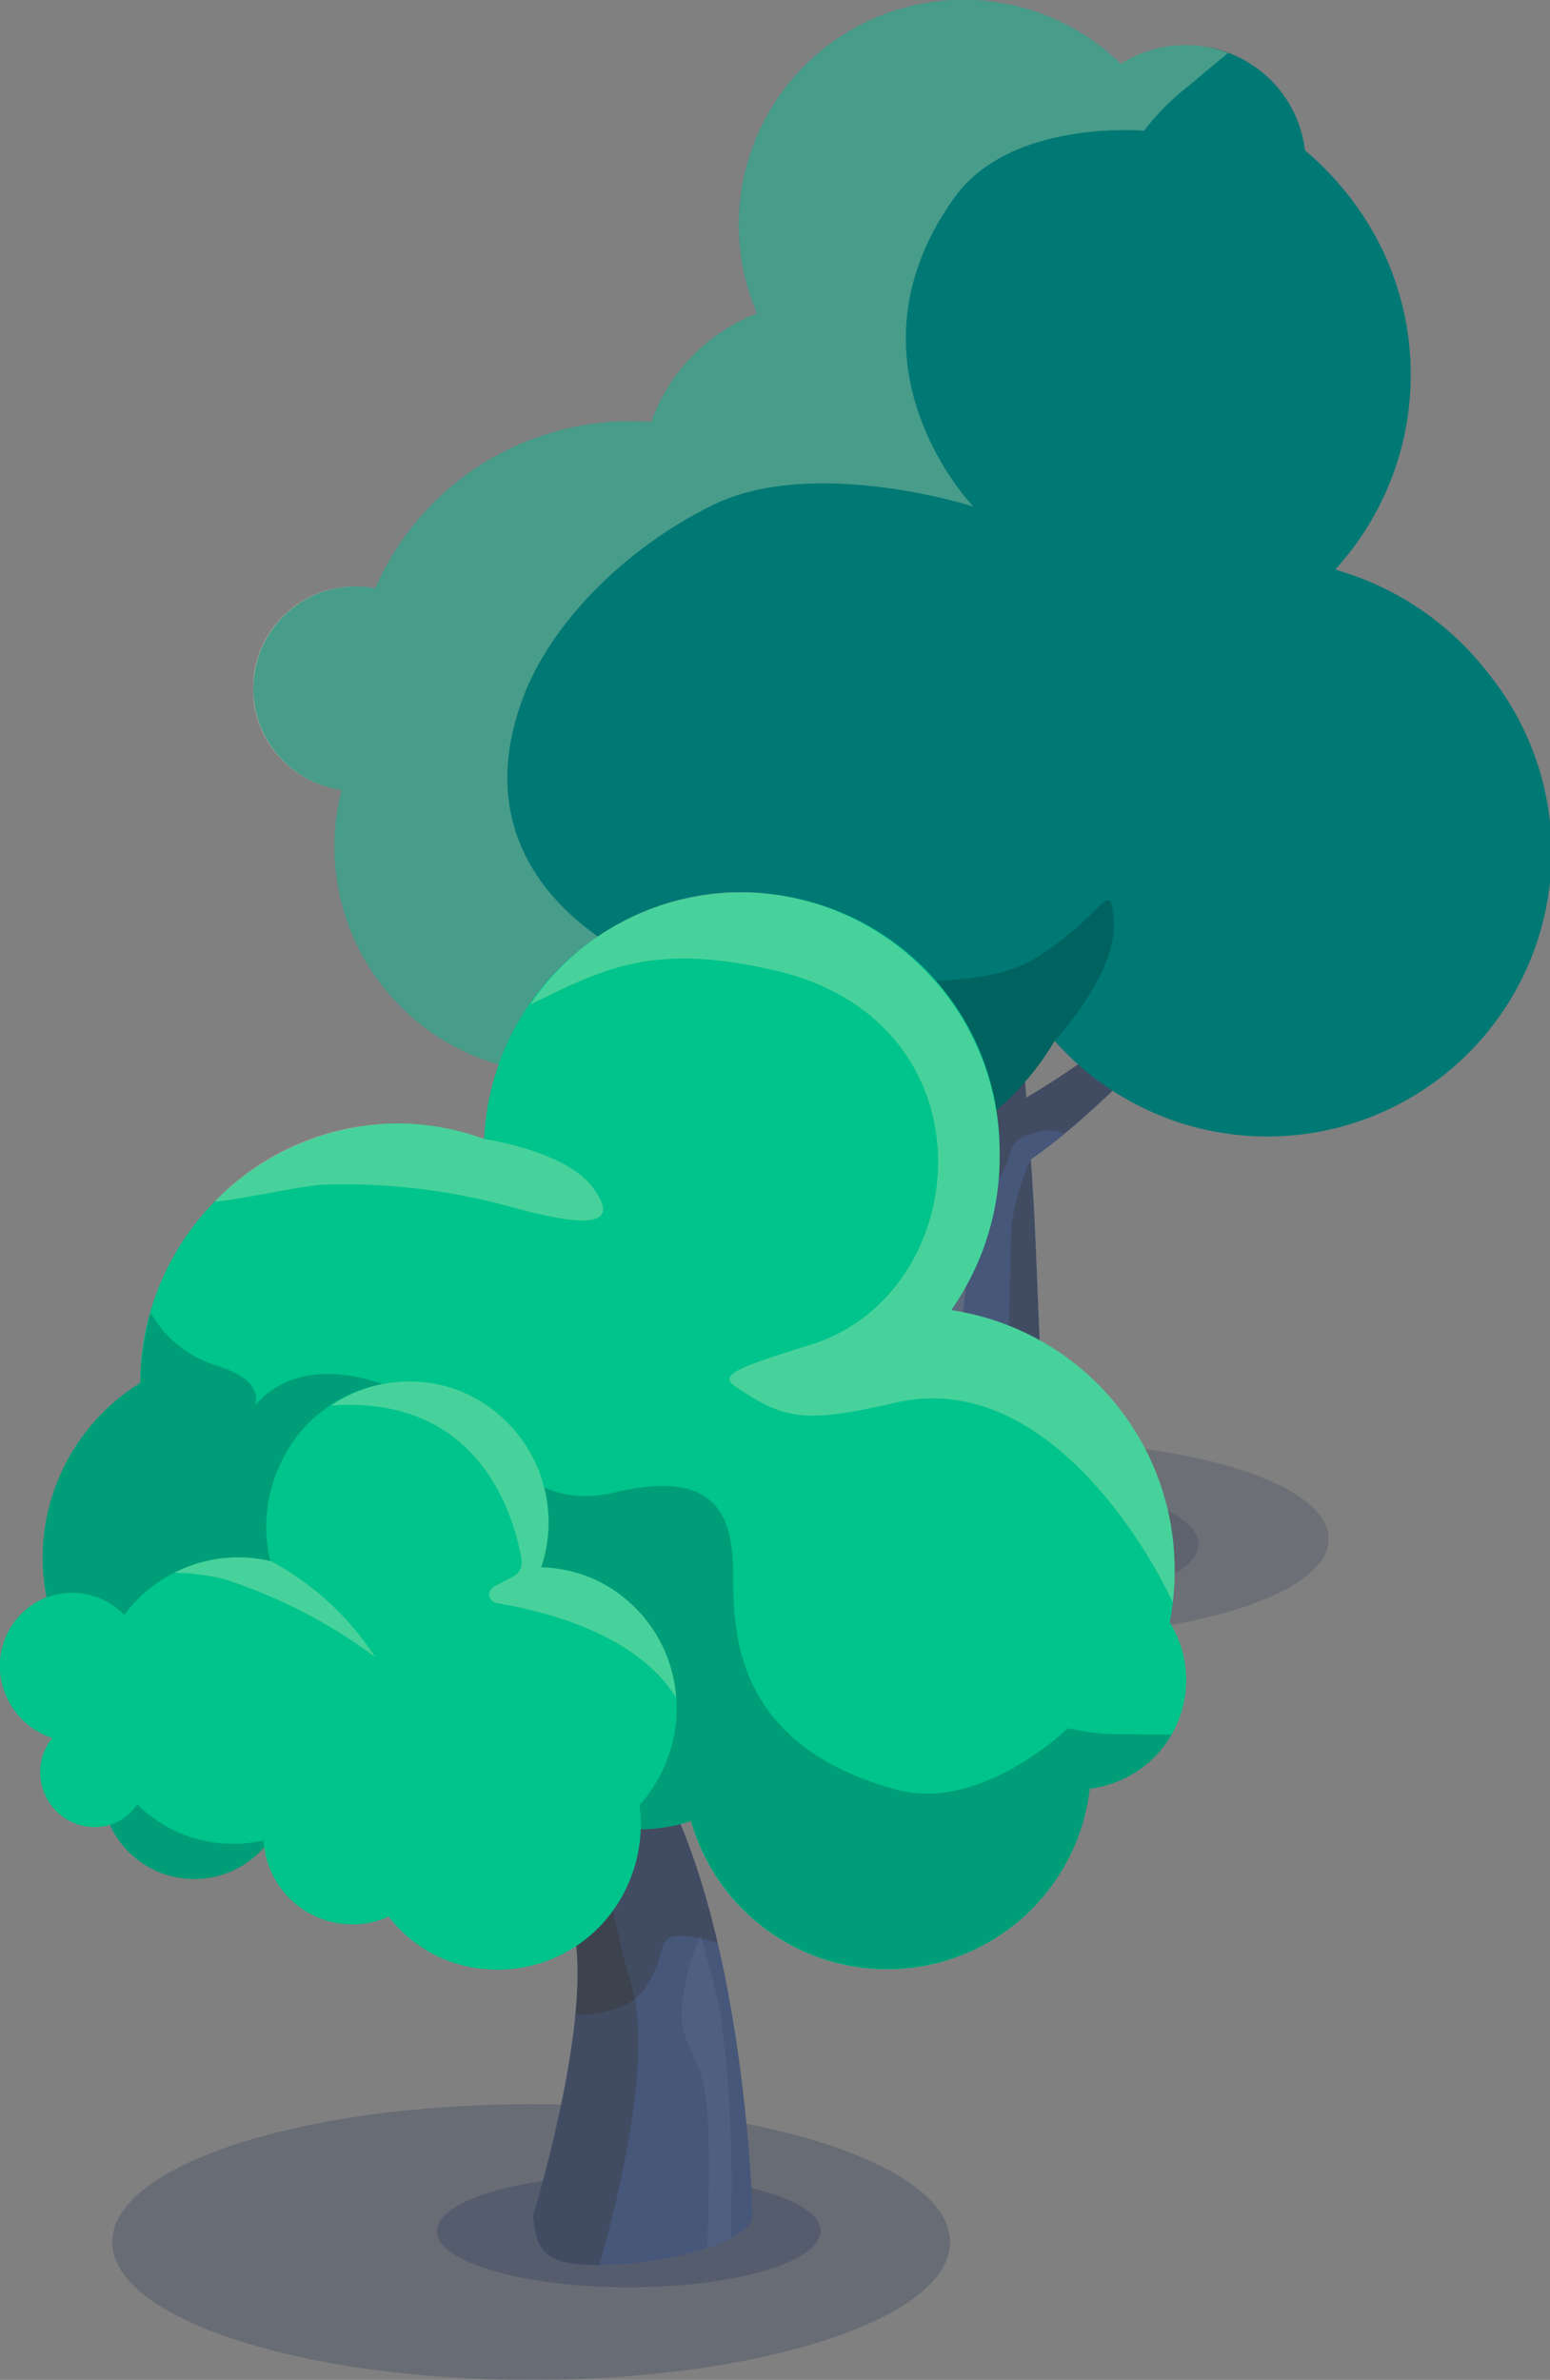
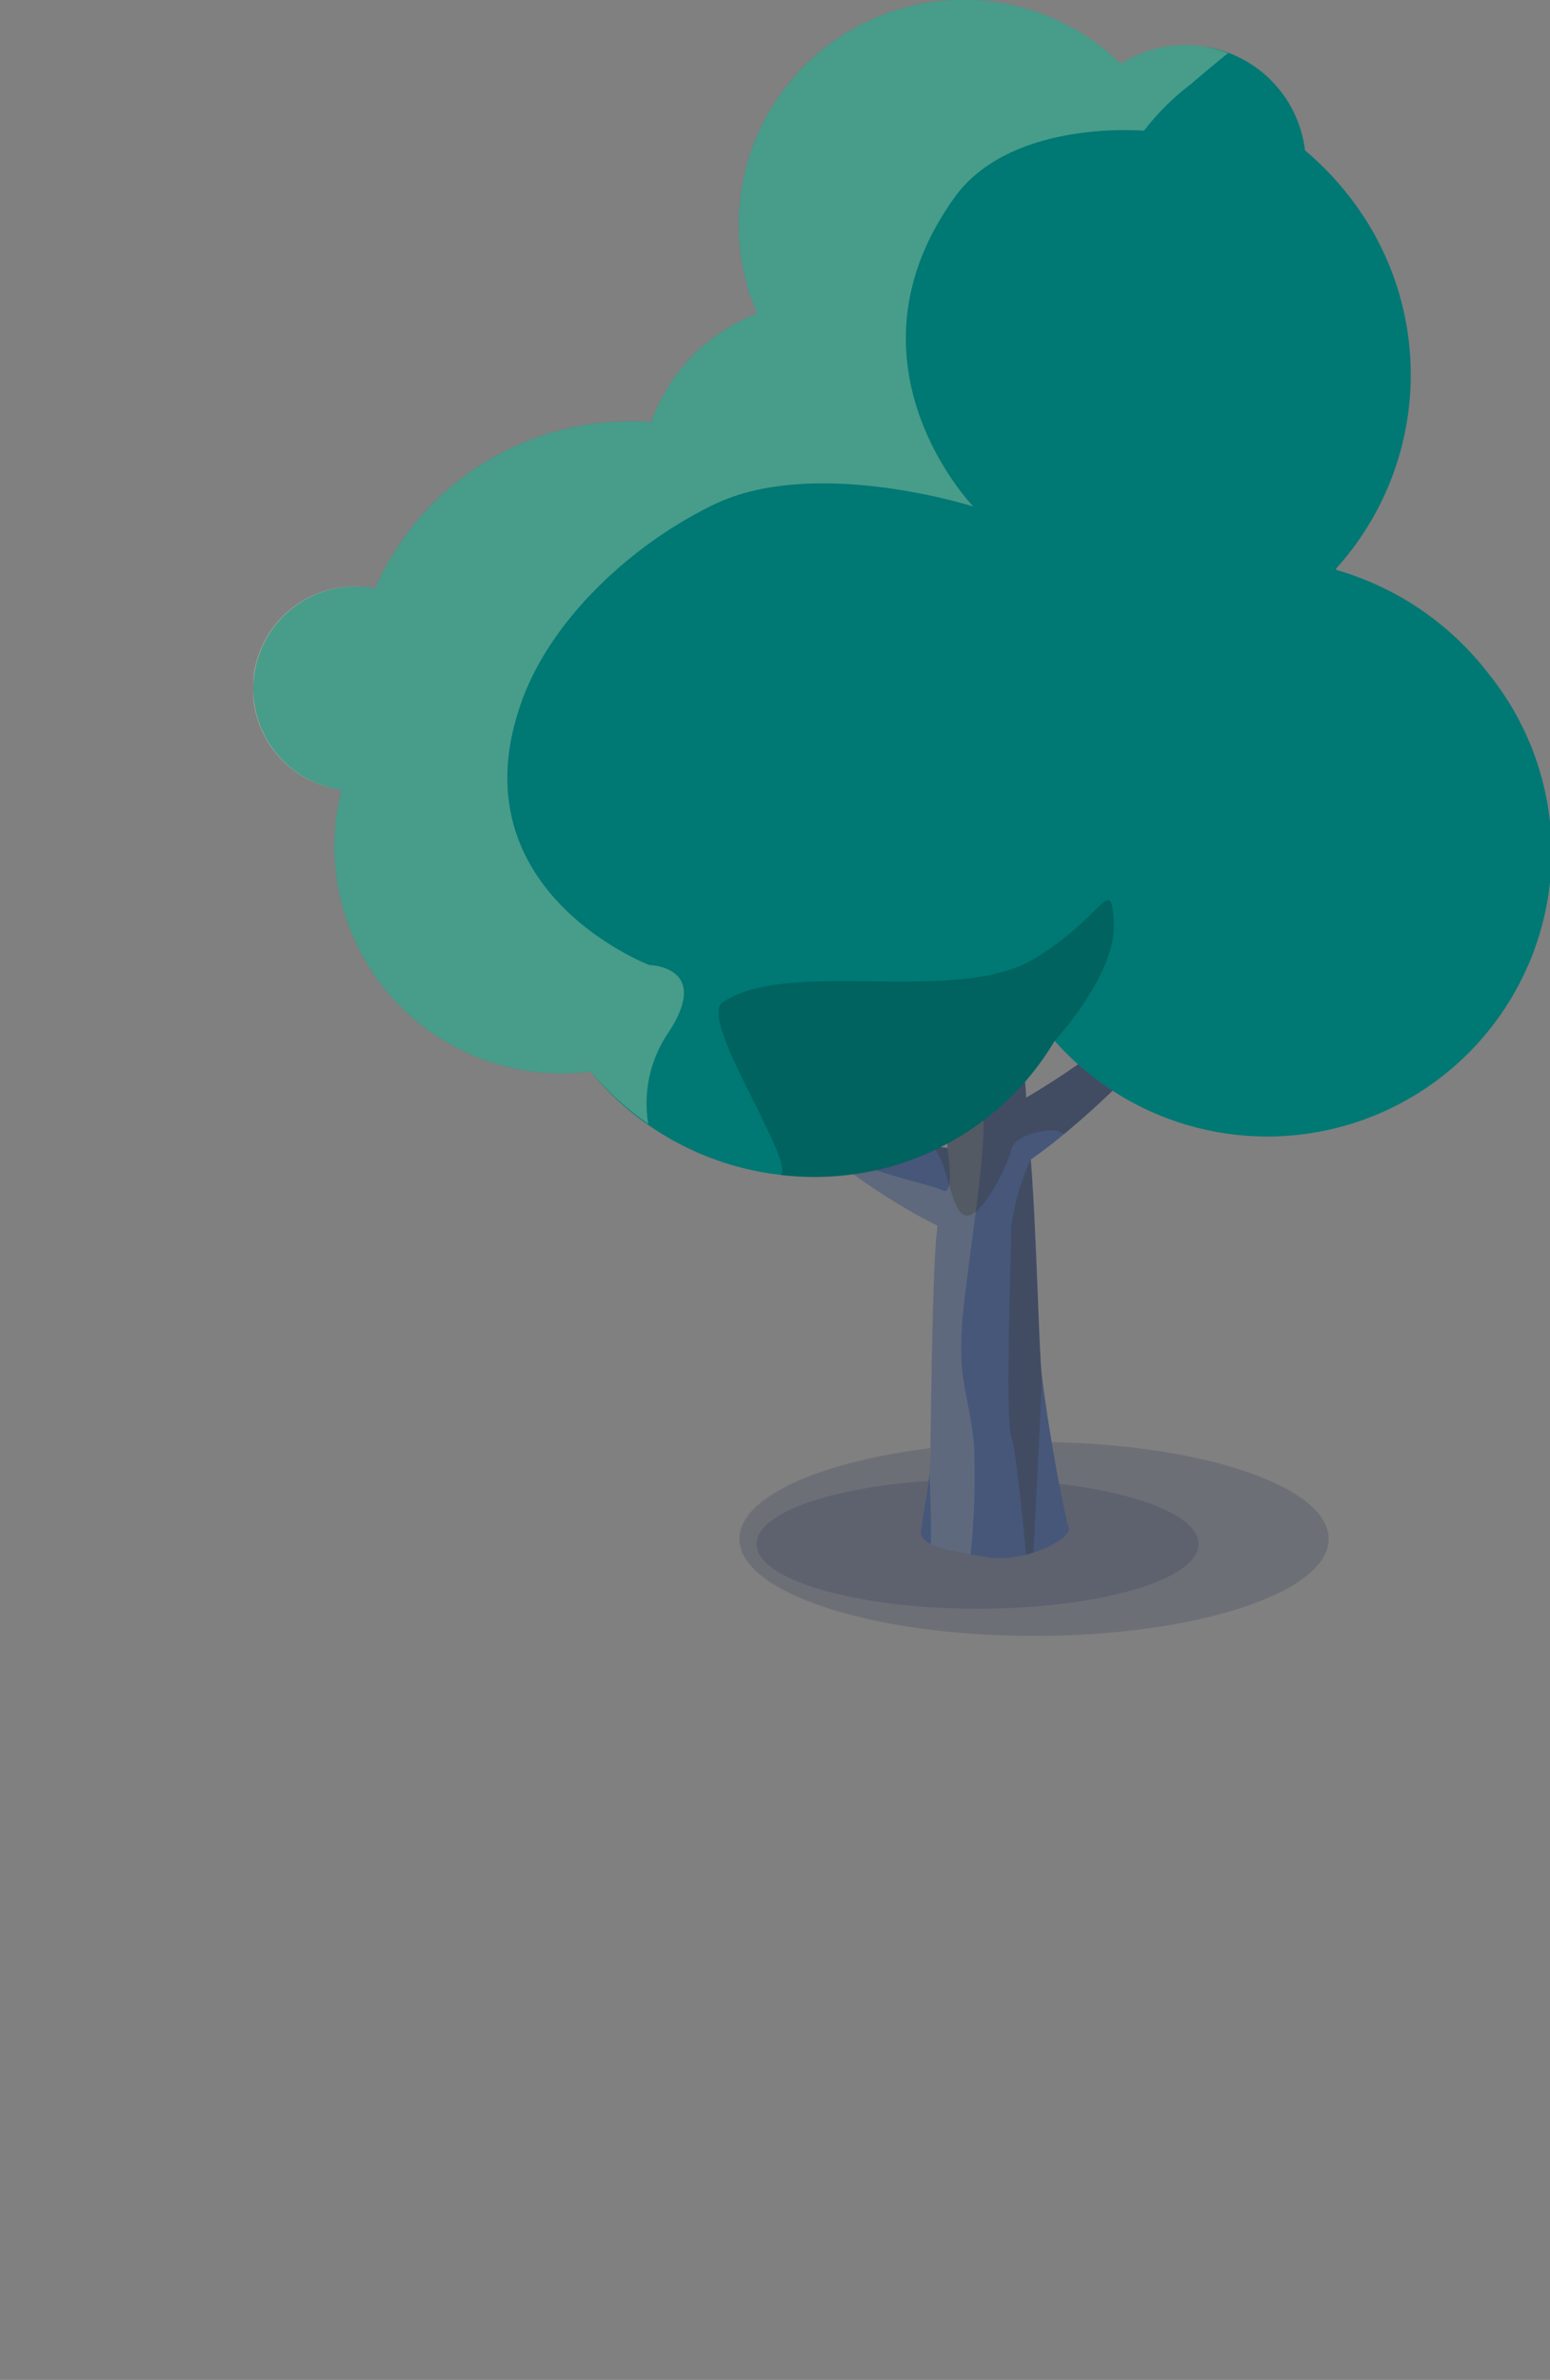
<svg xmlns="http://www.w3.org/2000/svg" data-name="Auto - Illustration Forest Right" width="68.987" height="105.932">
  <rect width="100%" height="100%" fill="#808080" stroke="none" />
  <defs>
    <clipPath id="a">
      <path data-name="Rectangle 20765" style="fill:none" d="M0 0h57.718v72.818H0z" />
    </clipPath>
    <clipPath id="b">
      <path data-name="Rectangle 20756" style="fill:none" d="M0 0h26.228v8.635H0z" />
    </clipPath>
    <clipPath id="c">
      <path data-name="Rectangle 20757" style="fill:none" d="M0 0h19.672v5.757H0z" />
    </clipPath>
    <clipPath id="d">
      <path data-name="Tracé 103448" d="M96.256 155.177a28.465 28.465 0 0 0-.278 3.012c-.068 1.246-.227 4.217-.354 5.47-1.122-.312-3.294-3.294-6-9.112 0 0 2.084 9.954 5.68 11.189a35.713 35.713 0 0 0-.064 3.9c-2.427-.191-9.553-4.584-15.386-10.292 0 0 6.816 9.724 14.935 13.762-.234 1.413-.291 8.515-.334 10.531-.022 1.014-.261 1.92-.368 2.867-.307.826.993 1.019 2.789 1.334 1.951.343 4.064-.94 3.726-1.334-.442-1.912-.877-4.44-1.161-6.627-.133-1.048-.237-6.445-.5-9.723 5.584-3.9 13.276-13.993 13.276-13.993-1.3 1.692-6.8 5.8-7.9 7.105-.506-.344.569-4.072.643-6.873 0 0-2.5 5.2-1.717 7.843a34.178 34.178 0 0 1-4.506 3.162c-.289-4.288-.518-7.248-.7-9.291-.045-.512 4.235-9.569 4.015-9.241-1.763 2.632-2.571 3.106-4.054 6.213-.475.995-1.605-7.952-1.605-7.952-.607.576.082 6.69-.148 8.051" transform="translate(-79.853 -147.126)" style="fill:none" />
    </clipPath>
    <clipPath id="e">
      <path data-name="Rectangle 20759" style="fill:none" d="M0 0h1.49v19.809H0z" />
    </clipPath>
    <clipPath id="f">
      <path data-name="Rectangle 20760" style="fill:none" d="M0 0h8.405v28.017H0z" />
    </clipPath>
    <clipPath id="g">
      <path data-name="Rectangle 20761" style="fill:none" d="M0 0h29.807v27.195H0z" />
    </clipPath>
    <clipPath id="h">
      <path data-name="Rectangle 20762" style="fill:none" d="M0 0h43.388v50.033H0z" />
    </clipPath>
    <clipPath id="i">
      <path data-name="Rectangle 20763" style="fill:none" d="M0 0h53.375v45.034H0z" />
    </clipPath>
    <clipPath id="j">
-       <path data-name="Rectangle 20678" style="fill:none" d="M0 0h52.814v66.229H0z" />
-     </clipPath>
+       </clipPath>
    <clipPath id="k">
      <path data-name="Rectangle 20646" style="fill:#081f4d" d="M0 0h37.288v12.276H0z" />
    </clipPath>
    <clipPath id="l">
      <path data-name="Rectangle 20647" style="fill:#081f4d" d="M0 0h17.073v4.996H0z" />
    </clipPath>
    <clipPath id="m">
      <path data-name="Tracé 103326" d="M124.3 88.631c.249 2.693 0 16.869 2.93 23.96s3.179 17.361 3.179 17.361c-.15 1.418-4.877 2.3-7.419 2.179-2.164-.1-2.2-.99-2.362-2.179 0 0 2.263-7.34 1.956-11.652-.368-5.168-1.467-9.865-1.956-14.511s0-17.258 0-17.258l2.2-1.935a7.263 7.263 0 0 1 1.471 4.036" transform="translate(-120.407 -84.595)" style="fill:none" />
    </clipPath>
    <clipPath id="n">
      <path data-name="Rectangle 20649" style="fill:none" d="M0 0h12.033v50.889H0z" />
    </clipPath>
    <clipPath id="o">
      <path data-name="Rectangle 20650" style="fill:none" d="M0 0h10.634v10.634H0z" />
    </clipPath>
    <clipPath id="p">
      <path data-name="Rectangle 20651" style="fill:none" d="M0 0h2.231v15.039H0z" />
    </clipPath>
    <clipPath id="q">
      <path data-name="Rectangle 20652" style="fill:none" d="M0 0h28.688v31.628H0z" />
    </clipPath>
    <clipPath id="r">
      <path data-name="Rectangle 20653" style="fill:none" d="M0 0h17.28v4.318H0z" />
    </clipPath>
    <clipPath id="s">
      <path data-name="Rectangle 20660" style="fill:none" d="M0 0h50.233v29.213H0z" />
    </clipPath>
    <clipPath id="t">
      <path data-name="Rectangle 20655" style="fill:none" d="M0 0h4.975v4.972H0z" />
    </clipPath>
    <clipPath id="u">
      <path data-name="Rectangle 20656" style="fill:none" d="M0 0h3.154v3.155H0z" />
    </clipPath>
    <clipPath id="v">
      <path data-name="Rectangle 20658" style="fill:none" d="M0 0h2.317v2.319H0z" />
    </clipPath>
    <clipPath id="w">
      <path data-name="Rectangle 20675" style="fill:none" d="M0 0h15.352v14.068H0z" />
    </clipPath>
    <clipPath id="x">
      <path data-name="Rectangle 20676" style="fill:none" d="M0 0h8.929v4.437H0z" />
    </clipPath>
  </defs>
  <g data-name="Groupe 49178">
    <g data-name="Groupe 49177" style="clip-path:url(#a)" transform="translate(11.269)">
      <g data-name="Groupe 49157">
        <g data-name="Groupe 49156" style="clip-path:url(#a)">
          <g data-name="Groupe 49152" style="opacity:.2;mix-blend-mode:multiply;isolation:isolate">
            <g data-name="Groupe 49151">
              <g data-name="Groupe 49150" style="clip-path:url(#b)" transform="translate(21.639 64.183)">
                <path data-name="Tracé 103442" d="M137.6 334.66c0 2.384-5.871 4.317-13.114 4.317s-13.114-1.933-13.114-4.317 5.871-4.317 13.114-4.317 13.114 1.933 13.114 4.317" transform="translate(-111.372 -330.343)" style="fill:#242b52" />
              </g>
            </g>
          </g>
          <g data-name="Groupe 49155" style="opacity:.2;mix-blend-mode:multiply;isolation:isolate">
            <g data-name="Groupe 49154">
              <g data-name="Groupe 49153" style="clip-path:url(#c)" transform="translate(22.404 65.848)">
                <path data-name="Tracé 103443" d="M134.983 341.79c0 1.589-4.4 2.878-9.836 2.878s-9.836-1.289-9.836-2.878 4.4-2.878 9.836-2.878 9.836 1.289 9.836 2.878" transform="translate(-115.311 -338.912)" style="fill:#242b52" />
              </g>
            </g>
          </g>
          <path data-name="Tracé 103444" d="M95.238 169.634a35.76 35.76 0 0 1 .064-3.9c-3.6-1.235-5.68-11.189-5.68-11.189 2.708 5.818 4.88 8.8 6 9.112.127-1.253.286-4.224.354-5.47a28.468 28.468 0 0 1 .278-3.012c.229-1.361-.46-7.475.147-8.051 0 0 1.13 8.947 1.605 7.952 1.484-3.107 2.291-3.581 4.054-6.213.221-.328-4.06 8.729-4.014 9.241.179 2.043.408 5 .7 9.291a34.18 34.18 0 0 0 4.506-3.162c-.779-2.645 1.717-7.843 1.717-7.843-.073 2.8-1.148 6.529-.643 6.873 1.1-1.3 6.6-5.413 7.9-7.106 0 0-7.691 10.1-13.276 13.994.258 3.277.362 8.674.5 9.723.283 2.187.718 4.714 1.161 6.627.338.394-1.775 1.677-3.726 1.334-1.8-.316-3.1-.508-2.789-1.334.108-.948.347-1.853.368-2.867.043-2.017.1-9.118.334-10.531-8.12-4.038-14.936-13.762-14.936-13.762 5.833 5.708 12.959 10.1 15.386 10.292" transform="translate(-64.337 -118.541)" style="fill:#46577a" />
        </g>
      </g>
      <g data-name="Groupe 49168">
        <g data-name="Groupe 49167" style="clip-path:url(#d)" transform="translate(15.515 28.585)">
          <g data-name="Groupe 49160" style="opacity:.2;mix-blend-mode:multiply;isolation:isolate">
            <g data-name="Groupe 49159">
              <g data-name="Groupe 49158" style="clip-path:url(#e)" transform="translate(18.101 23.026)">
                <path data-name="Tracé 103445" d="M174.01 265.641a10.239 10.239 0 0 0-.869 3.034c0 1.109-.277 8.6 0 9.289s.869 7.486.869 7.486.427-8.279.5-10.086c.048-1.275-.5-9.723-.5-9.723" transform="translate(-173.018 -265.641)" style="fill:#2f1d00" />
              </g>
            </g>
          </g>
          <g data-name="Groupe 49163" style="opacity:.13">
            <g data-name="Groupe 49162">
              <g data-name="Groupe 49161" style="clip-path:url(#f)" transform="translate(8.594 14.415)">
                <path data-name="Tracé 103446" d="M131.676 249.323a34.505 34.505 0 0 0 .377-6.793c-.277-2.5-.832-2.911-.416-6.377s.971-6.793.832-8.6-.139-6.239-.139-6.239l-1.389 4.2a1.552 1.552 0 0 0-.968-1.7c-1.248-.693-1.8 0-1.8 0l2.707 5.6s.344 2.167-.211 1.889-2.911-.693-4.02-1.386-3.6-.416-2.08.139 5.268 8.318 5.268 9.011.416 6.377.277 8.457 1.564 1.8 1.564 1.8" transform="translate(-124.085 -221.318)" style="fill:#ffde96" />
              </g>
            </g>
          </g>
          <g data-name="Groupe 49166" style="opacity:.2;mix-blend-mode:multiply;isolation:isolate">
            <g data-name="Groupe 49165">
              <g data-name="Groupe 49164" style="clip-path:url(#g)" transform="translate(-2.849 -1.667)">
                <path data-name="Tracé 103447" d="M91.117 163.36s-2.357-1.248-2.773-1.386-1.941.139-2.08.832-1.386 3.189-2.08 2.911-.693-2.634-1.664-3.327-3.882-.971-4.991-.277-12.339-4.991-12.339-4.991.832-18.578 1.386-18.578 24.816.416 24.816.416L95 155.735z" transform="translate(-65.192 -138.544)" style="fill:#2f1d00" />
              </g>
            </g>
          </g>
        </g>
      </g>
      <g data-name="Groupe 49176">
        <g data-name="Groupe 49175" style="clip-path:url(#a)">
          <path data-name="Tracé 103449" d="M3.933 35.158A10.1 10.1 0 0 0 15.012 47.69a12.791 12.791 0 0 0 17.566 2.128 12.3 12.3 0 0 0 3.09-3.491A12.653 12.653 0 0 0 54.985 29.99a13.1 13.1 0 0 0-6.785-4.625c0-.016-.007-.032-.012-.047a12.87 12.87 0 0 0 .601-16.568 13.344 13.344 0 0 0-1.977-2.059 5.3 5.3 0 0 0-4.57-4.63 5.358 5.358 0 0 0-3.626.78 10.007 10.007 0 0 0-16.187 11.112 8.064 8.064 0 0 0-4.714 4.834 12.381 12.381 0 0 0-12.283 7.4 4.549 4.549 0 1 0-1.5 8.97" transform="translate(0 .001)" style="fill:#007874" />
          <g data-name="Groupe 49171" style="opacity:.3">
            <g data-name="Groupe 49170">
              <g data-name="Groupe 49169" style="clip-path:url(#h)">
                <path data-name="Tracé 103450" d="M3.933 35.158a4.55 4.55 0 1 1 1.5-8.97 12.382 12.382 0 0 1 12.283-7.4 8.064 8.064 0 0 1 4.714-4.834A10.007 10.007 0 0 1 38.615 2.84a5.357 5.357 0 0 1 3.626-.78 5.441 5.441 0 0 1 1.147.305c-.459.372-1.012.827-1.641 1.369a11.253 11.253 0 0 0-2.1 2.085s-5.919-.535-8.435 2.973c-5.316 7.413.841 13.754.841 13.754s-7.066-2.262-11.553-.086c-3.768 1.827-7.265 5.179-8.544 8.742-3.039 8.441 5.678 11.752 5.678 11.752s2.847.052.79 3.091a5.594 5.594 0 0 0-.839 3.987 13.188 13.188 0 0 1-2.573-2.343A10.1 10.1 0 0 1 3.933 35.158" transform="translate(0 .001)" style="fill:#f1f3be" />
              </g>
            </g>
          </g>
          <g data-name="Groupe 49174" style="opacity:.71">
            <g data-name="Groupe 49173">
              <g data-name="Groupe 49172" style="clip-path:url(#i)" transform="translate(4.343 7.351)">
                <path data-name="Tracé 103451" d="M124.168 207.23c-.123-2.269-.382-.305-3.551 1.6-3.474 2.085-10.945-.074-13.872 1.947-1.074.74 3.29 7.126 2.594 7.665a12.432 12.432 0 0 0 9.106-2.474 12.3 12.3 0 0 0 3.089-3.491s2.756-2.972 2.633-5.244" transform="translate(-90.21 -173.497)" style="fill:#005a56" />
              </g>
            </g>
          </g>
        </g>
      </g>
    </g>
  </g>
  <g data-name="Groupe 28496">
    <g data-name="Groupe 48923" style="clip-path:url(#j)" transform="translate(0 39.703)">
      <g data-name="Groupe 48834">
        <g data-name="Groupe 48833" style="clip-path:url(#j)">
          <g data-name="Groupe 48829" style="opacity:.2;mix-blend-mode:multiply;isolation:isolate">
            <g data-name="Groupe 48828">
              <g data-name="Groupe 48827" style="clip-path:url(#k)" transform="translate(4.996 53.954)">
                <path data-name="Tracé 103320" d="M65.648 342.484c0 3.39 8.347 6.138 18.644 6.138s18.644-2.748 18.644-6.138-8.347-6.138-18.644-6.138-18.644 2.748-18.644 6.138" transform="translate(-65.648 -336.346)" style="fill:#081f4d" />
              </g>
            </g>
          </g>
          <g data-name="Groupe 48832" style="opacity:.2;mix-blend-mode:multiply;isolation:isolate">
            <g data-name="Groupe 48831">
              <g data-name="Groupe 48830" style="clip-path:url(#l)" transform="translate(19.447 57.108)">
                <path data-name="Tracé 103321" d="M101.577 358.51c0 1.379 3.822 2.5 8.537 2.5s8.536-1.119 8.536-2.5-3.822-2.5-8.536-2.5-8.537 1.119-8.537 2.5" transform="translate(-101.577 -356.012)" style="fill:#081f4d" />
              </g>
            </g>
          </g>
          <path data-name="Tracé 103322" d="M120.624 129.951c.165 1.189.2 2.078 2.362 2.179 2.542.118 7.268-.761 7.419-2.179 0 0-.244-10.27-3.179-17.361s-2.681-21.266-2.93-23.96a7.264 7.264 0 0 0-1.471-4.036l-2.2 1.935s-.489 12.612 0 17.258 1.588 9.343 1.956 14.511c.307 4.313-1.956 11.652-1.956 11.652" transform="translate(-96.906 -71.025)" style="fill:#46577a" />
        </g>
      </g>
      <g data-name="Groupe 48845">
        <g data-name="Groupe 48844" style="clip-path:url(#m)" transform="translate(23.501 13.57)">
          <g data-name="Groupe 48837" style="opacity:.2;mix-blend-mode:multiply;isolation:isolate">
            <g data-name="Groupe 48836">
              <g data-name="Groupe 48835" style="clip-path:url(#n)" transform="translate(-6.608 -2.786)">
                <path data-name="Tracé 103323" d="M158.529 118.116s2.858-9.076 1.575-13.11-3.3-18.156-3.3-20.54-.367-8.436.734-9.353 2.2 1.65 2.2 1.65 1.65-9.536 1.1-9.536-11.92 1.1-11.92 1.1l4.952 42.913-.184 5.318z" transform="translate(-148.917 -67.227)" style="fill:#2f1d00" />
              </g>
            </g>
          </g>
          <g data-name="Groupe 48840" style="opacity:.2;mix-blend-mode:multiply;isolation:isolate">
            <g data-name="Groupe 48839">
              <g data-name="Groupe 48838" style="clip-path:url(#o)" transform="translate(-1.498 25.786)">
                <path data-name="Tracé 103324" d="M136.415 252.994s-2.554-.936-2.979-.341-.085.766-.936 2.128-3.745 1.277-4 1.107-3.235-.085-2.639-1.021-.255-8.853 1.277-9.023 8.172-.681 8.172-.426 1.107 7.576 1.107 7.576" transform="translate(-125.781 -245.347)" style="fill:#2f1d00" />
              </g>
            </g>
          </g>
          <g data-name="Groupe 48843" style="opacity:.13">
            <g data-name="Groupe 48842">
              <g data-name="Groupe 48841" style="clip-path:url(#p)" transform="translate(6.831 32.837)">
                <path data-name="Tracé 103325" d="M127.345 304.338s.239-4.965.025-7.372-1.218-2.661-1.12-4.346a10.589 10.589 0 0 1 .851-3.32s.557 1.96.851 3.405a48.771 48.771 0 0 1 .478 5.465c.1 1.565 0 5.416 0 5.416z" transform="translate(-126.243 -289.299)" style="fill:#838fa6" />
              </g>
            </g>
          </g>
        </g>
      </g>
      <g data-name="Groupe 48922">
        <g data-name="Groupe 48921" style="clip-path:url(#j)">
          <path data-name="Tracé 103327" d="M3.713 37.012a9.163 9.163 0 0 1 .625-15.156 11.6 11.6 0 0 1 11.141-11.547A11.159 11.159 0 0 1 19.65 11a11.474 11.474 0 0 1 22.937.442 11.878 11.878 0 0 1-2.13 7.139c.006.014.014.026.018.04a11.67 11.67 0 0 1 9.9 11.31 12.092 12.092 0 0 1-.213 2.58 4.868 4.868 0 0 1-3.563 7.4 9.074 9.074 0 0 1-17.746 1.442 7.312 7.312 0 0 1-6.082-.7A11.228 11.228 0 0 1 9.9 42.465a4.125 4.125 0 1 1-6.187-5.454" transform="translate(1.901 -.001)" style="fill:#00c48b" />
          <g data-name="Groupe 48848" style="opacity:.3">
            <g data-name="Groupe 48847">
              <g data-name="Groupe 48846" style="clip-path:url(#q)" transform="translate(23.597)">
                <path data-name="Tracé 103328" d="M14.139 3.48C8.849 2.277 6.723 3.328 3.3 5.016A11.375 11.375 0 0 1 12.386 0a11.622 11.622 0 0 1 11.808 11.439 11.878 11.878 0 0 1-2.13 7.138c.006.014.014.026.018.04a11.671 11.671 0 0 1 9.9 11.31 12.077 12.077 0 0 1-.08 1.7c-1-2.209-5.642-10.416-12.311-8.9-4.064.928-4.92.782-7.122-.687-.807-.536-.032-.846 3.333-1.892 7.3-2.275 8.335-14.4-1.668-16.672" transform="translate(-3.303)" style="fill:#f1f3be" />
              </g>
            </g>
          </g>
          <g data-name="Groupe 48851" style="opacity:.3">
            <g data-name="Groupe 48850">
              <g data-name="Groupe 48849" style="clip-path:url(#r)" transform="translate(9.558 10.304)">
                <path data-name="Tracé 103329" d="M178.783 67.108c1.212 1.667-.174 1.774-3.412.908a27.866 27.866 0 0 0-8.676-1.055c-1.179.094-3.96.726-4.757.745a11.273 11.273 0 0 1 7.822-3.469 11.152 11.152 0 0 1 4.171.688s3.64.514 4.853 2.183" transform="translate(-161.937 -64.232)" style="fill:#f1f3be" />
              </g>
            </g>
          </g>
          <g data-name="Groupe 48872" style="opacity:.5">
            <g data-name="Groupe 48871">
              <g data-name="Groupe 48870" style="clip-path:url(#s)" transform="translate(1.901 18.735)">
                <g data-name="Groupe 48854" style="opacity:.71">
                  <g data-name="Groupe 48853">
                    <g data-name="Groupe 48852" style="clip-path:url(#s)">
                      <path data-name="Tracé 103330" d="M4.238 127.706a9.147 9.147 0 0 1 4.338-7.791 11.968 11.968 0 0 1 .47-3.12 5.073 5.073 0 0 0 2.871 2.326c3.186.962 1.213 2.627 1.213 2.627s1.939-4.692 8.906-.492c2.939 1.775 4.022 4.389 7.718 3.518 4.4-1.037 5.086 1.027 5.2 3.082s-.7 7.984 7.277 10.158c3.777 1.028 7.636-2.735 7.636-2.735a10.209 10.209 0 0 0 2.671.265c.753.022 1.4.025 1.938.025a4.932 4.932 0 0 1-.633.871 4.857 4.857 0 0 1-3 1.526 9.074 9.074 0 0 1-17.743 1.441 7.313 7.313 0 0 1-6.082-.7 11.228 11.228 0 0 1-12.876 1.821 4.125 4.125 0 1 1-6.187-5.454 9.145 9.145 0 0 1-3.713-7.365" transform="translate(-4.238 -116.795)" style="fill:#005a56" />
                    </g>
                  </g>
                </g>
                <g data-name="Groupe 48857" style="opacity:.71">
                  <g data-name="Groupe 48856">
                    <g data-name="Groupe 48855" style="clip-path:url(#t)" transform="translate(9.928 9.782)">
                      <path data-name="Tracé 103331" d="M224.486 180.264a2.488 2.488 0 1 0 2.487-2.488 2.486 2.486 0 0 0-2.487 2.488" transform="translate(-224.486 -177.777)" style="fill:#005a56" />
                    </g>
                  </g>
                </g>
                <g data-name="Groupe 48860" style="opacity:.71">
                  <g data-name="Groupe 48859">
                    <g data-name="Groupe 48858" style="clip-path:url(#u)" transform="translate(14.992 13.178)">
                      <path data-name="Tracé 103332" d="M204.268 200.521a1.577 1.577 0 1 0 1.576-1.577 1.577 1.577 0 0 0-1.576 1.577" transform="translate(-204.268 -198.944)" style="fill:#005a56" />
                    </g>
                  </g>
                </g>
                <g data-name="Groupe 48866" style="opacity:.71">
                  <g data-name="Groupe 48865">
                    <g data-name="Groupe 48864" style="clip-path:url(#v)" transform="translate(10.838 7.103)">
                      <path data-name="Tracé 103334" d="M235.386 162.235a1.158 1.158 0 1 0 1.159-1.158 1.16 1.16 0 0 0-1.159 1.158" transform="translate(-235.386 -161.077)" style="fill:#005a56" />
                    </g>
                  </g>
                </g>
              </g>
            </g>
          </g>
          <path data-name="Tracé 103336" d="M259.688 233.606a1.578 1.578 0 1 0 1.578-1.578 1.577 1.577 0 0 0-1.578 1.578" transform="translate(-251.686 -194.808)" style="fill:#87ad54" />
          <path data-name="Tracé 103337" d="M275.749 220.717a1.014 1.014 0 1 0 1.014-1.013 1.012 1.012 0 0 0-1.014 1.013" transform="translate(-269.196 -184.461)" style="fill:#87ad54" />
          <path data-name="Tracé 103342" d="M143.572 145.45a3.239 3.239 0 0 1 3.49.767 6.314 6.314 0 0 1 6.5-2.4 6.477 6.477 0 0 1 .339-4.064 6.248 6.248 0 0 1 11.713 4.342 6.113 6.113 0 0 1 2.252.481 6.331 6.331 0 0 1 3.248 8.341 6.516 6.516 0 0 1-1.121 1.77 6.5 6.5 0 0 1-.46 3.4 6.331 6.331 0 0 1-8.262 3.444 6.089 6.089 0 0 1-2.447-1.9c-.07.032-.131.073-.2.1a3.961 3.961 0 0 1-5.362-3.48 6.084 6.084 0 0 1-5.621-1.6 2.308 2.308 0 0 1-1.058.852 2.4 2.4 0 0 1-3.09-1.388 2.436 2.436 0 0 1 .363-2.422 3.345 3.345 0 0 1-2.089-1.97 3.286 3.286 0 0 1 1.8-4.281" transform="translate(-141.531 -114.036)" style="fill:#00c48b" />
          <g data-name="Groupe 48917" style="opacity:.3">
            <g data-name="Groupe 48916">
              <g data-name="Groupe 48915" style="clip-path:url(#w)" transform="translate(14.736 21.789)">
                <path data-name="Tracé 103352" d="M147.57 136.32a6.311 6.311 0 0 1 3.453 7.786 6.109 6.109 0 0 1 2.252.48 6.233 6.233 0 0 1 3.751 5.312c-1.779-2.859-5.909-3.866-7.979-4.2a.394.394 0 0 1-.122-.738l.859-.454a.7.7 0 0 0 .365-.735c-.287-1.745-1.737-7.362-8.475-6.87a6.207 6.207 0 0 1 5.9-.583" transform="translate(-141.673 -135.83)" style="fill:#f1f3be" />
              </g>
            </g>
          </g>
          <g data-name="Groupe 48920" style="opacity:.3">
            <g data-name="Groupe 48919">
              <g data-name="Groupe 48918" style="clip-path:url(#x)" transform="translate(7.768 29.617)">
                <path data-name="Tracé 103353" d="M229.413 184.78a12.782 12.782 0 0 1 4.667 4.288 23.145 23.145 0 0 0-6.743-3.475 10.139 10.139 0 0 0-2.186-.276 6.2 6.2 0 0 1 4.266-.518.142.142 0 0 0 0-.02" transform="translate(-225.151 -184.632)" style="fill:#f1f3be" />
              </g>
            </g>
          </g>
          <path data-name="Tracé 103354" d="M220.76 248.137a1.164 1.164 0 1 0 1.508-.657 1.163 1.163 0 0 0-1.508.657" transform="translate(-205.591 -207.714)" style="fill:#00c48b" />
          <path data-name="Tracé 103355" d="M225.734 237.981a.548.548 0 1 0 .71-.308.548.548 0 0 0-.71.308" transform="translate(-210.182 -199.515)" style="fill:#00c48b" />
        </g>
      </g>
    </g>
  </g>
</svg>